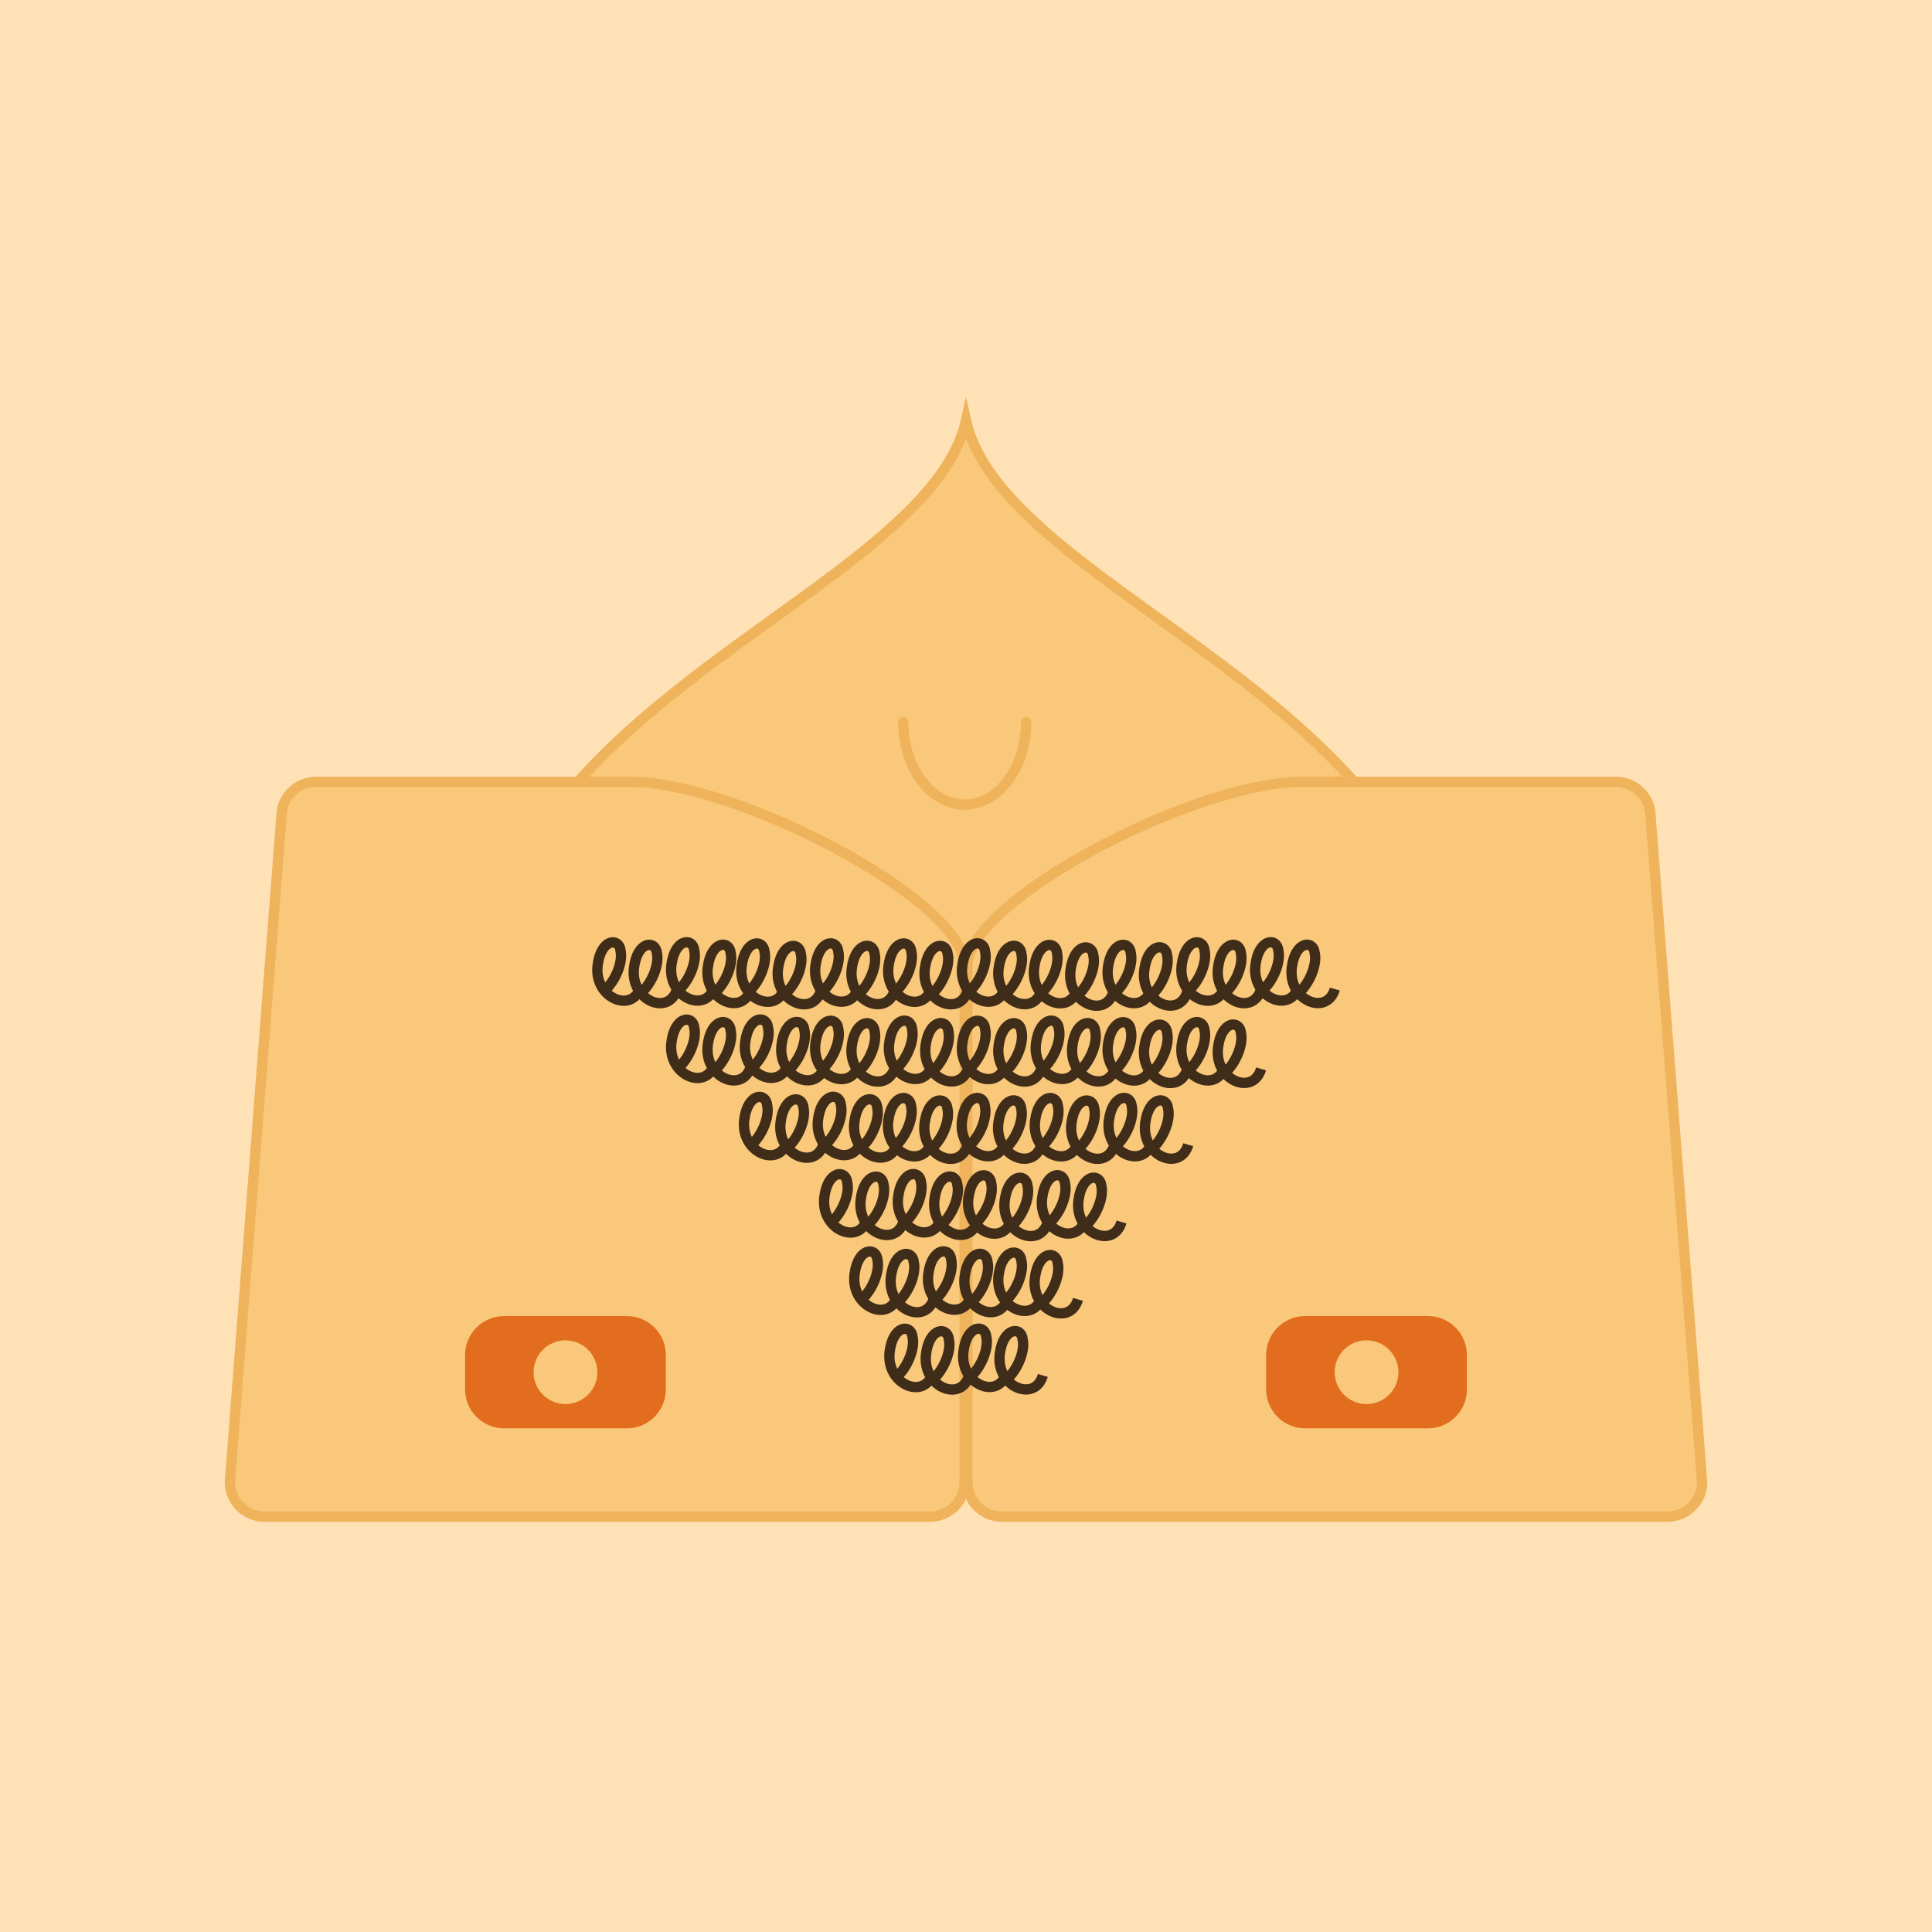
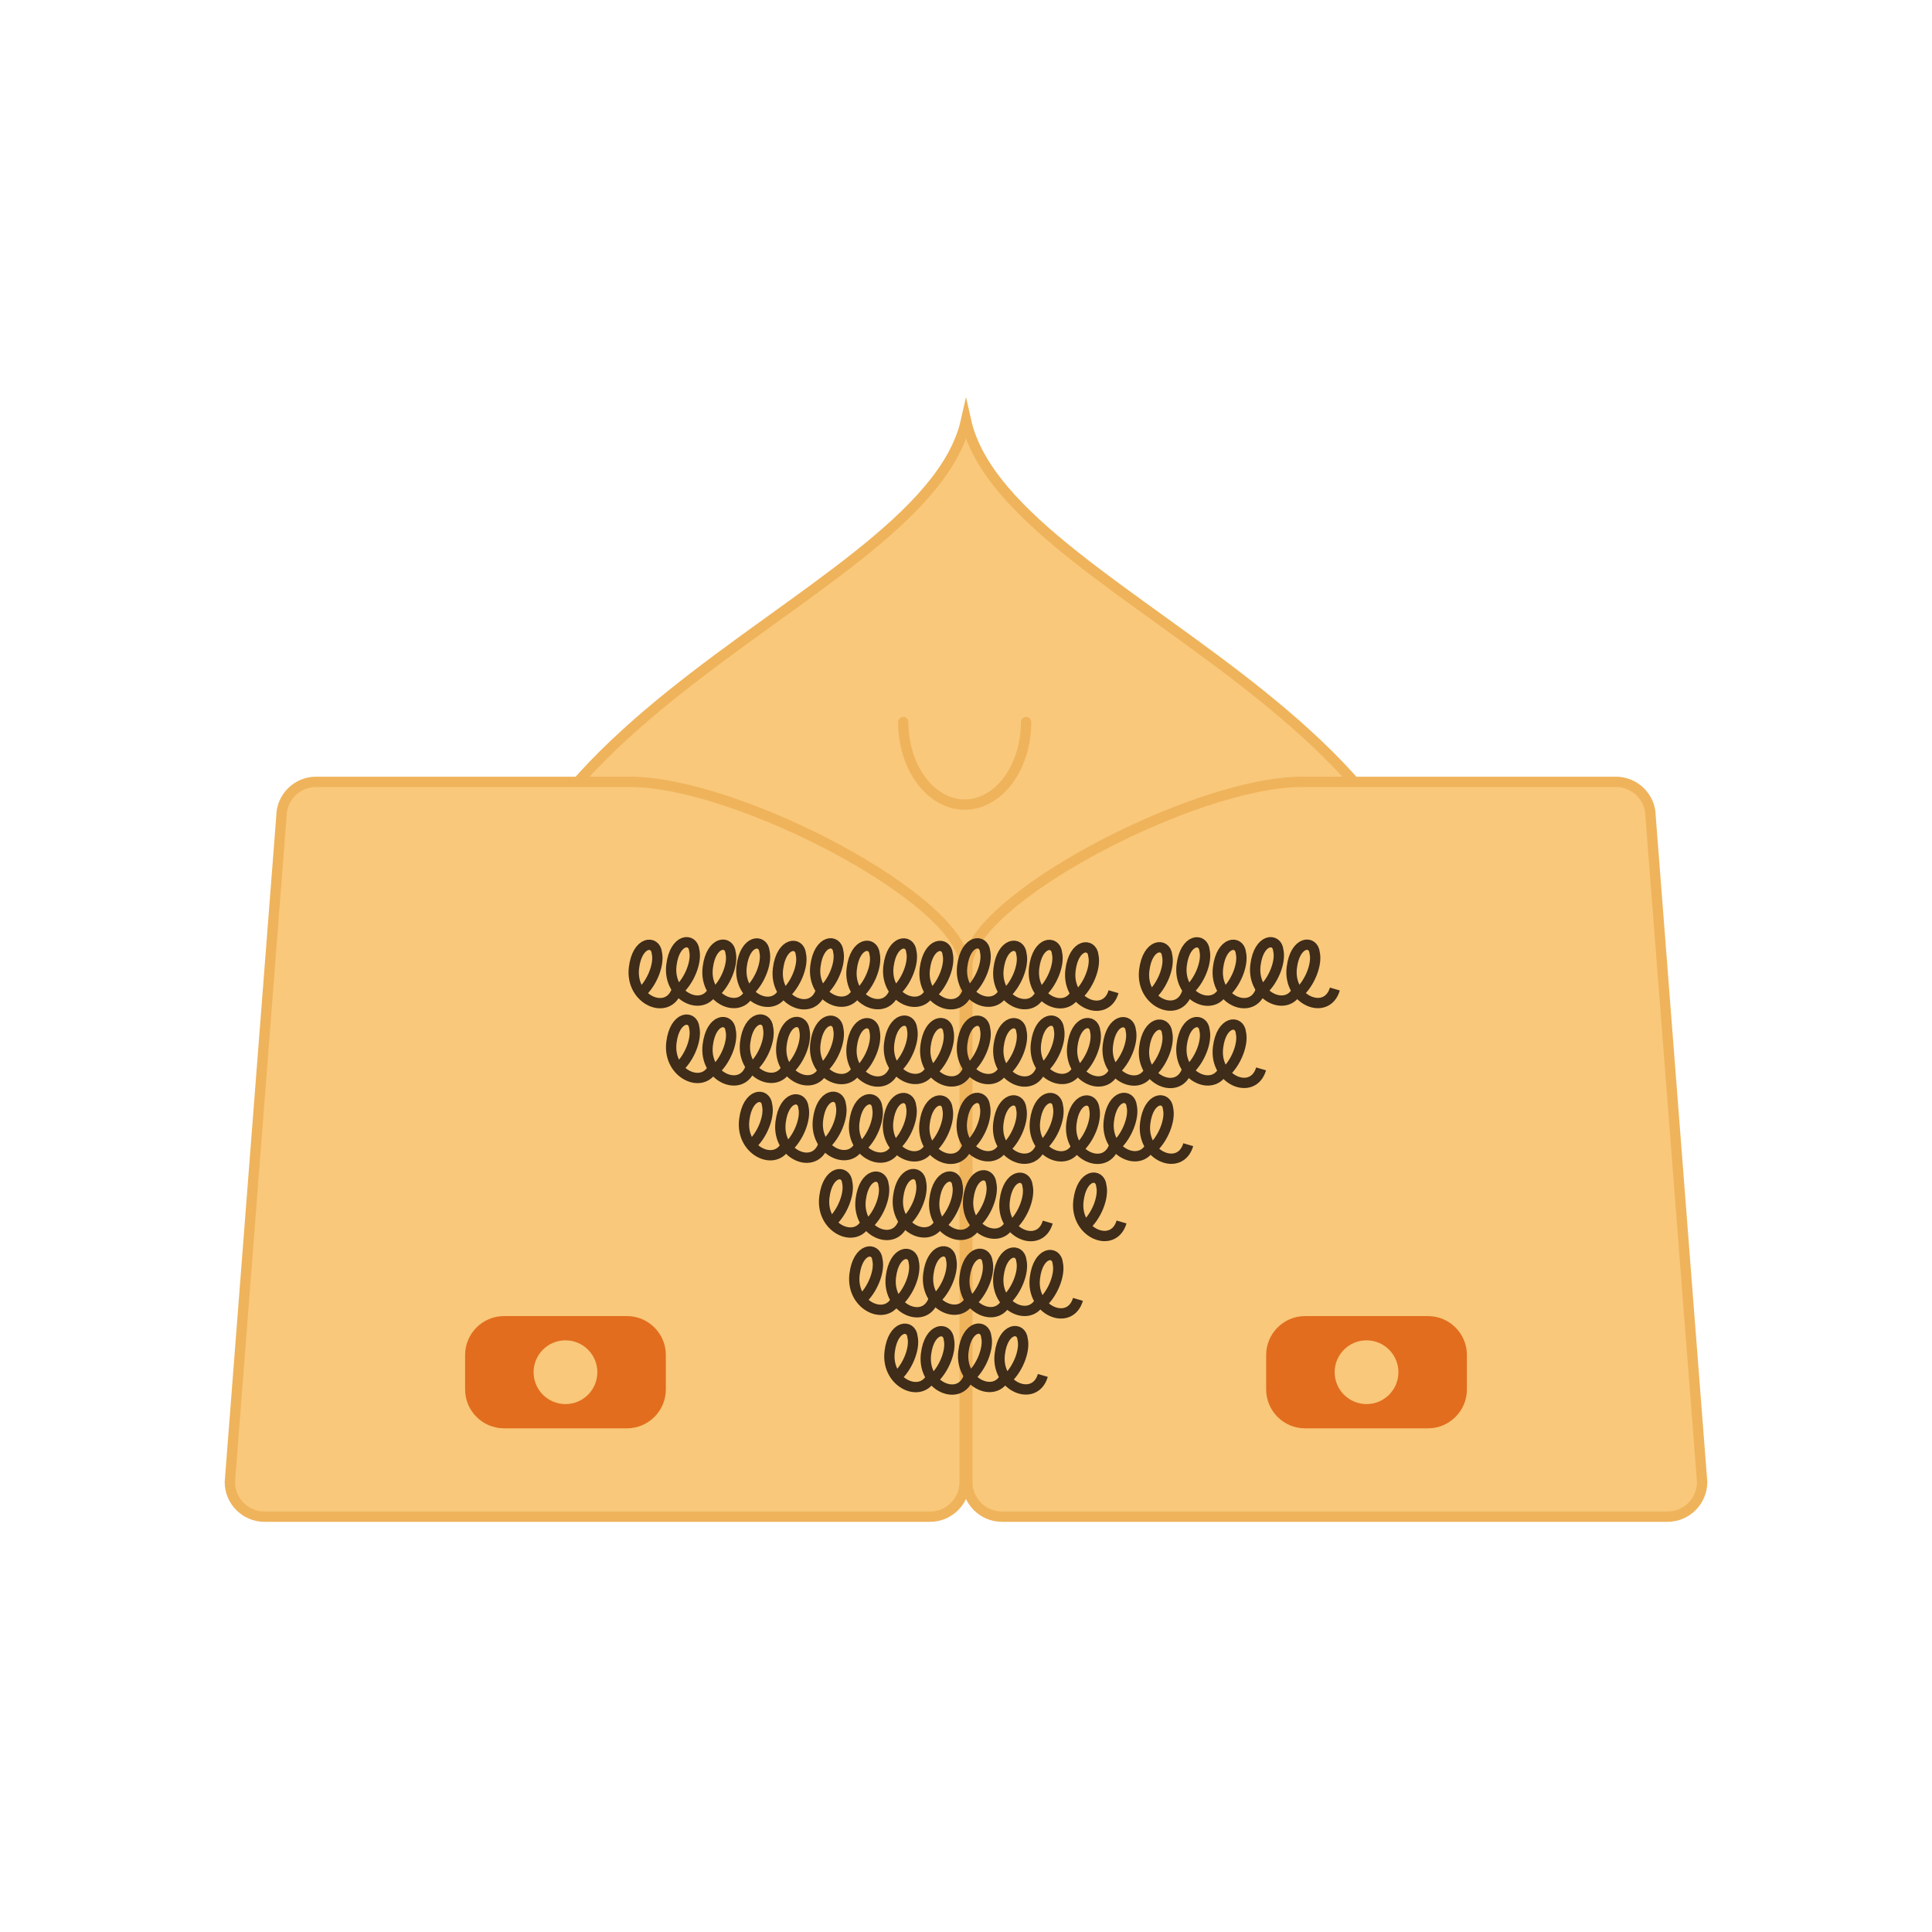
<svg xmlns="http://www.w3.org/2000/svg" version="1.1" x="0px" y="0px" viewBox="0 0 750 750" enable-background="new 0 0 750 750" xml:space="preserve">
  <g id="Layer_3">
-     <rect y="0" fill="#FFE1B6" width="750" height="750" />
-   </g>
+     </g>
  <g id="Layer_1">
    <g>
      <g>
        <path fill="#F9C87A" stroke="#EFB35B" stroke-width="4" stroke-linecap="round" stroke-miterlimit="10" d="M375,163.277     c-16.709,74.573-229.422,119.924-178.24,269.293C235.908,546.82,375,482.052,375,482.052s139.092,64.767,178.24-49.482     C604.422,283.201,391.709,237.849,375,163.277z" />
      </g>
    </g>
    <path fill="#F9C87A" stroke="#EFB35B" stroke-width="4" stroke-linecap="round" stroke-miterlimit="10" d="M361.053,588.774   H102.662c-7.389,0-13.435-6.046-13.435-13.435l20.016-258.391c0-7.389,6.046-13.434,13.434-13.434h121.989   c41.667,0,129.821,46.14,129.821,71.486v200.339C374.487,582.728,368.442,588.774,361.053,588.774z" />
    <path fill="#E26D1E" d="M243.396,510.903h-47.762c-8.296,0-15.083,6.787-15.083,15.083v13.407c0,8.296,6.787,15.083,15.083,15.083   h47.762c8.296,0,15.083-6.787,15.083-15.083v-13.407C258.479,517.69,251.692,510.903,243.396,510.903z" />
    <path fill="#F9C87A" stroke="#EFB35B" stroke-width="4" stroke-linecap="round" stroke-miterlimit="10" d="M388.947,588.774   h258.391c7.389,0,13.435-6.046,13.435-13.435l-20.016-258.391c0-7.389-6.046-13.434-13.435-13.434H505.333   c-41.667,0-129.821,46.14-129.821,71.486v200.339C375.513,582.728,381.558,588.774,388.947,588.774z" />
    <path fill="#E26D1E" d="M506.604,510.903h47.762c8.296,0,15.083,6.787,15.083,15.083v13.407c0,8.296-6.787,15.083-15.083,15.083   h-47.762c-8.296,0-15.083-6.787-15.083-15.083v-13.407C491.521,517.69,498.308,510.903,506.604,510.903z" />
    <g>
      <g>
        <path fill="none" stroke="#3F2C19" stroke-width="4" stroke-miterlimit="10" d="M390.719,532.982     c-3.121,10.667-18.297,4.471-16.716-8.327c1.297-10.503,8.418-10.733,8.879-5.694c1.039,4.498-1.991,11.922-6.299,15.619" />
        <path fill="none" stroke="#3F2C19" stroke-width="4" stroke-miterlimit="10" d="M404.829,533.939     c-3.121,10.667-18.297,4.471-16.716-8.327c1.297-10.503,8.418-10.733,8.879-5.694c1.039,4.498-1.991,11.922-6.299,15.619" />
        <path fill="none" stroke="#3F2C19" stroke-width="4" stroke-miterlimit="10" d="M362.083,533.025     c-3.121,10.667-18.297,4.471-16.716-8.327c1.297-10.503,8.418-10.733,8.879-5.694c1.039,4.498-1.991,11.922-6.299,15.619" />
        <path fill="none" stroke="#3F2C19" stroke-width="4" stroke-miterlimit="10" d="M376.193,533.982     c-3.121,10.667-18.297,4.471-16.716-8.327c1.297-10.503,8.418-10.733,8.879-5.694c1.039,4.498-1.991,11.922-6.299,15.619" />
      </g>
      <g>
        <g>
          <path fill="none" stroke="#3F2C19" stroke-width="4" stroke-miterlimit="10" d="M404.351,503.459      c-3.121,10.667-18.297,4.471-16.716-8.327c1.297-10.503,8.418-10.733,8.879-5.694c1.039,4.498-1.991,11.922-6.299,15.619" />
          <path fill="none" stroke="#3F2C19" stroke-width="4" stroke-miterlimit="10" d="M418.461,504.416      c-3.121,10.667-18.297,4.471-16.716-8.327c1.297-10.503,8.418-10.733,8.879-5.694c1.039,4.498-1.991,11.922-6.299,15.619" />
        </g>
        <g>
          <path fill="none" stroke="#3F2C19" stroke-width="4" stroke-miterlimit="10" d="M377.087,502.982      c-3.121,10.667-18.297,4.471-16.716-8.327c1.297-10.503,8.418-10.733,8.879-5.694c1.039,4.498-1.991,11.922-6.299,15.619" />
          <path fill="none" stroke="#3F2C19" stroke-width="4" stroke-miterlimit="10" d="M391.196,503.939      c-3.121,10.667-18.297,4.471-16.716-8.327c1.297-10.503,8.418-10.733,8.879-5.694c1.039,4.498-1.991,11.922-6.299,15.619" />
          <path fill="none" stroke="#3F2C19" stroke-width="4" stroke-miterlimit="10" d="M348.451,503.025      c-3.121,10.667-18.297,4.471-16.716-8.327c1.297-10.503,8.418-10.733,8.879-5.694c1.039,4.498-1.991,11.922-6.299,15.619" />
          <path fill="none" stroke="#3F2C19" stroke-width="4" stroke-miterlimit="10" d="M362.561,503.981      c-3.121,10.667-18.297,4.471-16.716-8.327c1.297-10.503,8.418-10.733,8.879-5.694c1.039,4.498-1.991,11.922-6.299,15.619" />
        </g>
      </g>
      <g>
-         <path fill="none" stroke="#3F2C19" stroke-width="4" stroke-miterlimit="10" d="M421.269,473.417     c-3.121,10.667-18.297,4.471-16.716-8.327c1.297-10.503,8.418-10.733,8.879-5.694c1.039,4.498-1.991,11.922-6.299,15.619" />
        <path fill="none" stroke="#3F2C19" stroke-width="4" stroke-miterlimit="10" d="M435.379,474.374     c-3.121,10.667-18.297,4.471-16.716-8.327c1.297-10.503,8.418-10.733,8.879-5.694c1.039,4.498-1.991,11.922-6.299,15.619" />
        <path fill="none" stroke="#3F2C19" stroke-width="4" stroke-miterlimit="10" d="M392.634,473.459     c-3.121,10.667-18.297,4.471-16.716-8.327c1.297-10.503,8.418-10.733,8.879-5.694c1.039,4.498-1.991,11.922-6.299,15.619" />
        <path fill="none" stroke="#3F2C19" stroke-width="4" stroke-miterlimit="10" d="M406.743,474.416     c-3.121,10.667-18.297,4.471-16.716-8.327c1.297-10.503,8.418-10.733,8.879-5.694c1.039,4.498-1.991,11.922-6.299,15.619" />
      </g>
      <g>
        <path fill="none" stroke="#3F2C19" stroke-width="4" stroke-miterlimit="10" d="M365.369,472.982     c-3.121,10.667-18.297,4.471-16.716-8.327c1.297-10.503,8.418-10.733,8.879-5.694c1.039,4.498-1.991,11.922-6.299,15.619" />
        <path fill="none" stroke="#3F2C19" stroke-width="4" stroke-miterlimit="10" d="M379.479,473.939     c-3.121,10.667-18.297,4.471-16.716-8.327c1.297-10.503,8.418-10.733,8.879-5.694c1.039,4.498-1.991,11.922-6.299,15.619" />
        <path fill="none" stroke="#3F2C19" stroke-width="4" stroke-miterlimit="10" d="M336.734,473.025     c-3.121,10.667-18.297,4.471-16.716-8.327c1.297-10.503,8.418-10.733,8.879-5.694c1.039,4.498-1.991,11.922-6.299,15.619" />
        <path fill="none" stroke="#3F2C19" stroke-width="4" stroke-miterlimit="10" d="M350.844,473.981     c-3.121,10.667-18.297,4.471-16.716-8.327c1.297-10.503,8.418-10.733,8.879-5.694c1.039,4.498-1.991,11.922-6.299,15.619" />
      </g>
      <g>
        <g>
          <path fill="none" stroke="#3F2C19" stroke-width="4" stroke-miterlimit="10" d="M390.169,443.417      c-3.121,10.667-18.297,4.471-16.716-8.327c1.297-10.503,8.418-10.733,8.879-5.694c1.039,4.498-1.991,11.922-6.299,15.619" />
          <path fill="none" stroke="#3F2C19" stroke-width="4" stroke-miterlimit="10" d="M404.279,444.374      c-3.121,10.667-18.297,4.471-16.716-8.327c1.297-10.503,8.418-10.733,8.879-5.694c1.039,4.498-1.991,11.922-6.299,15.619" />
          <path fill="none" stroke="#3F2C19" stroke-width="4" stroke-miterlimit="10" d="M361.533,443.459      c-3.121,10.667-18.297,4.471-16.716-8.327c1.297-10.503,8.418-10.733,8.879-5.694c1.039,4.498-1.991,11.922-6.299,15.619" />
          <path fill="none" stroke="#3F2C19" stroke-width="4" stroke-miterlimit="10" d="M375.643,444.416      c-3.121,10.667-18.297,4.471-16.716-8.327c1.297-10.503,8.418-10.733,8.879-5.694c1.039,4.498-1.991,11.922-6.299,15.619" />
        </g>
        <g>
          <path fill="none" stroke="#3F2C19" stroke-width="4" stroke-miterlimit="10" d="M447.169,443.417      c-3.121,10.667-18.297,4.471-16.716-8.327c1.297-10.503,8.418-10.733,8.879-5.694c1.039,4.498-1.991,11.922-6.299,15.619" />
          <path fill="none" stroke="#3F2C19" stroke-width="4" stroke-miterlimit="10" d="M461.279,444.374      c-3.121,10.667-18.297,4.471-16.716-8.327c1.297-10.503,8.418-10.733,8.879-5.694c1.039,4.498-1.991,11.922-6.299,15.619" />
          <path fill="none" stroke="#3F2C19" stroke-width="4" stroke-miterlimit="10" d="M418.533,443.459      c-3.121,10.667-18.297,4.471-16.716-8.327c1.297-10.503,8.418-10.733,8.879-5.694c1.039,4.498-1.991,11.922-6.299,15.619" />
          <path fill="none" stroke="#3F2C19" stroke-width="4" stroke-miterlimit="10" d="M432.643,444.416      c-3.121,10.667-18.297,4.471-16.716-8.327c1.297-10.503,8.418-10.733,8.879-5.694c1.039,4.498-1.991,11.922-6.299,15.619" />
        </g>
        <g>
          <path fill="none" stroke="#3F2C19" stroke-width="4" stroke-miterlimit="10" d="M334.269,442.982      c-3.121,10.667-18.297,4.471-16.716-8.327c1.297-10.503,8.418-10.733,8.879-5.694c1.039,4.498-1.991,11.922-6.299,15.619" />
          <path fill="none" stroke="#3F2C19" stroke-width="4" stroke-miterlimit="10" d="M348.379,443.939      c-3.121,10.667-18.297,4.471-16.716-8.327c1.297-10.503,8.418-10.733,8.879-5.694c1.039,4.498-1.991,11.922-6.299,15.619" />
          <path fill="none" stroke="#3F2C19" stroke-width="4" stroke-miterlimit="10" d="M305.633,443.025      c-3.121,10.667-18.297,4.471-16.716-8.327c1.297-10.503,8.418-10.733,8.879-5.694c1.039,4.498-1.991,11.922-6.299,15.619" />
          <path fill="none" stroke="#3F2C19" stroke-width="4" stroke-miterlimit="10" d="M319.743,443.981      c-3.121,10.667-18.297,4.471-16.716-8.327c1.297-10.503,8.418-10.733,8.879-5.694c1.039,4.498-1.991,11.922-6.299,15.619" />
        </g>
      </g>
      <g>
        <g>
          <path fill="none" stroke="#3F2C19" stroke-width="4" stroke-miterlimit="10" d="M475.444,413.982      c-3.121,10.667-18.297,4.471-16.716-8.327c1.297-10.503,8.418-10.733,8.879-5.694c1.039,4.498-1.991,11.922-6.299,15.619" />
          <path fill="none" stroke="#3F2C19" stroke-width="4" stroke-miterlimit="10" d="M489.554,414.939      c-3.121,10.667-18.297,4.471-16.716-8.327c1.297-10.503,8.418-10.733,8.879-5.694c1.039,4.498-1.991,11.922-6.299,15.619" />
          <path fill="none" stroke="#3F2C19" stroke-width="4" stroke-miterlimit="10" d="M446.808,414.025      c-3.121,10.667-18.297,4.471-16.716-8.327c1.297-10.503,8.418-10.733,8.879-5.694c1.039,4.498-1.991,11.922-6.299,15.619" />
          <path fill="none" stroke="#3F2C19" stroke-width="4" stroke-miterlimit="10" d="M460.918,414.981      c-3.121,10.667-18.297,4.471-16.716-8.327c1.297-10.503,8.418-10.733,8.879-5.694c1.039,4.498-1.991,11.922-6.299,15.619" />
        </g>
        <g>
          <g>
            <path fill="none" stroke="#3F2C19" stroke-width="4" stroke-miterlimit="10" d="M361.894,413.417       c-3.121,10.667-18.297,4.471-16.716-8.327c1.297-10.503,8.418-10.733,8.879-5.694c1.039,4.498-1.991,11.922-6.299,15.619" />
            <path fill="none" stroke="#3F2C19" stroke-width="4" stroke-miterlimit="10" d="M376.004,414.374       c-3.121,10.667-18.297,4.471-16.716-8.327c1.297-10.503,8.418-10.733,8.879-5.694c1.039,4.498-1.991,11.922-6.299,15.619" />
            <path fill="none" stroke="#3F2C19" stroke-width="4" stroke-miterlimit="10" d="M333.258,413.459       c-3.121,10.667-18.297,4.471-16.716-8.327c1.297-10.503,8.418-10.733,8.879-5.694c1.039,4.498-1.991,11.922-6.299,15.619" />
            <path fill="none" stroke="#3F2C19" stroke-width="4" stroke-miterlimit="10" d="M347.368,414.416       c-3.121,10.667-18.297,4.471-16.716-8.327c1.297-10.503,8.418-10.733,8.879-5.694c1.039,4.498-1.991,11.922-6.299,15.619" />
          </g>
          <g>
            <path fill="none" stroke="#3F2C19" stroke-width="4" stroke-miterlimit="10" d="M418.894,413.417       c-3.121,10.667-18.297,4.471-16.716-8.327c1.297-10.503,8.418-10.733,8.879-5.694c1.039,4.498-1.991,11.922-6.299,15.619" />
            <path fill="none" stroke="#3F2C19" stroke-width="4" stroke-miterlimit="10" d="M433.004,414.374       c-3.121,10.667-18.297,4.471-16.716-8.327c1.297-10.503,8.418-10.733,8.879-5.694c1.039,4.498-1.991,11.922-6.299,15.619" />
            <path fill="none" stroke="#3F2C19" stroke-width="4" stroke-miterlimit="10" d="M390.258,413.459       c-3.121,10.667-18.297,4.471-16.716-8.327c1.297-10.503,8.418-10.733,8.879-5.694c1.039,4.498-1.991,11.922-6.299,15.619" />
            <path fill="none" stroke="#3F2C19" stroke-width="4" stroke-miterlimit="10" d="M404.368,414.416       c-3.121,10.667-18.297,4.471-16.716-8.327c1.297-10.503,8.418-10.733,8.879-5.694c1.039,4.498-1.991,11.922-6.299,15.619" />
          </g>
          <g>
            <path fill="none" stroke="#3F2C19" stroke-width="4" stroke-miterlimit="10" d="M305.994,412.982       c-3.121,10.667-18.297,4.471-16.716-8.327c1.297-10.503,8.418-10.733,8.879-5.694c1.039,4.498-1.991,11.922-6.299,15.619" />
            <path fill="none" stroke="#3F2C19" stroke-width="4" stroke-miterlimit="10" d="M320.104,413.939       c-3.121,10.667-18.297,4.471-16.716-8.327c1.297-10.503,8.418-10.733,8.879-5.694c1.039,4.498-1.991,11.922-6.299,15.619" />
            <path fill="none" stroke="#3F2C19" stroke-width="4" stroke-miterlimit="10" d="M277.358,413.025       c-3.121,10.667-18.297,4.471-16.716-8.327c1.297-10.503,8.418-10.733,8.879-5.694c1.039,4.498-1.991,11.922-6.299,15.619" />
            <path fill="none" stroke="#3F2C19" stroke-width="4" stroke-miterlimit="10" d="M291.468,413.981       c-3.121,10.667-18.297,4.471-16.716-8.327c1.297-10.503,8.418-10.733,8.879-5.694c1.039,4.498-1.991,11.922-6.299,15.619" />
          </g>
        </g>
      </g>
      <g>
        <g>
          <path fill="none" stroke="#3F2C19" stroke-width="4" stroke-miterlimit="10" d="M504.081,382.982      c-3.121,10.667-18.297,4.471-16.716-8.327c1.297-10.503,8.418-10.733,8.879-5.694c1.039,4.498-1.991,11.922-6.299,15.619" />
          <path fill="none" stroke="#3F2C19" stroke-width="4" stroke-miterlimit="10" d="M518.191,383.939      c-3.121,10.667-18.297,4.471-16.716-8.327c1.297-10.503,8.418-10.733,8.879-5.694c1.039,4.498-1.991,11.922-6.299,15.619" />
          <path fill="none" stroke="#3F2C19" stroke-width="4" stroke-miterlimit="10" d="M475.446,383.025      c-3.121,10.667-18.297,4.471-16.716-8.327c1.297-10.503,8.418-10.733,8.879-5.694c1.039,4.498-1.991,11.922-6.299,15.619" />
          <path fill="none" stroke="#3F2C19" stroke-width="4" stroke-miterlimit="10" d="M489.556,383.981      c-3.121,10.667-18.297,4.471-16.716-8.327c1.297-10.503,8.418-10.733,8.879-5.694c1.039,4.498-1.991,11.922-6.299,15.619" />
        </g>
        <g>
          <g>
-             <path fill="none" stroke="#3F2C19" stroke-width="4" stroke-miterlimit="10" d="M446.806,383.982       c-3.121,10.667-18.297,4.471-16.716-8.327c1.297-10.503,8.418-10.733,8.879-5.694c1.039,4.498-1.991,11.922-6.299,15.619" />
            <path fill="none" stroke="#3F2C19" stroke-width="4" stroke-miterlimit="10" d="M460.916,384.939       c-3.121,10.667-18.297,4.471-16.716-8.327c1.297-10.503,8.418-10.733,8.879-5.694c1.039,4.498-1.991,11.922-6.299,15.619" />
            <path fill="none" stroke="#3F2C19" stroke-width="4" stroke-miterlimit="10" d="M418.171,384.025       c-3.121,10.667-18.297,4.471-16.716-8.327c1.297-10.503,8.418-10.733,8.879-5.694c1.039,4.498-1.991,11.922-6.299,15.619" />
            <path fill="none" stroke="#3F2C19" stroke-width="4" stroke-miterlimit="10" d="M432.281,384.981       c-3.121,10.667-18.297,4.471-16.716-8.327c1.297-10.503,8.418-10.733,8.879-5.694c1.039,4.498-1.991,11.922-6.299,15.619" />
          </g>
          <g>
            <g>
              <path fill="none" stroke="#3F2C19" stroke-width="4" stroke-miterlimit="10" d="M333.256,383.417        c-3.121,10.667-18.297,4.471-16.716-8.327c1.297-10.503,8.418-10.733,8.879-5.694c1.039,4.498-1.991,11.922-6.299,15.619" />
              <path fill="none" stroke="#3F2C19" stroke-width="4" stroke-miterlimit="10" d="M347.366,384.374        c-3.121,10.667-18.297,4.471-16.716-8.327c1.297-10.503,8.418-10.733,8.879-5.694c1.039,4.498-1.991,11.922-6.299,15.619" />
              <path fill="none" stroke="#3F2C19" stroke-width="4" stroke-miterlimit="10" d="M304.621,383.459        c-3.121,10.667-18.297,4.471-16.716-8.327c1.297-10.503,8.418-10.733,8.879-5.694c1.039,4.498-1.991,11.922-6.299,15.619" />
              <path fill="none" stroke="#3F2C19" stroke-width="4" stroke-miterlimit="10" d="M318.731,384.416        c-3.121,10.667-18.297,4.471-16.716-8.327c1.297-10.503,8.418-10.733,8.879-5.694c1.039,4.498-1.991,11.922-6.299,15.619" />
            </g>
            <g>
              <path fill="none" stroke="#3F2C19" stroke-width="4" stroke-miterlimit="10" d="M390.256,383.417        c-3.121,10.667-18.297,4.471-16.716-8.327c1.297-10.503,8.418-10.733,8.879-5.694c1.039,4.498-1.991,11.922-6.299,15.619" />
              <path fill="none" stroke="#3F2C19" stroke-width="4" stroke-miterlimit="10" d="M404.366,384.374        c-3.121,10.667-18.297,4.471-16.716-8.327c1.297-10.503,8.418-10.733,8.879-5.694c1.039,4.498-1.991,11.922-6.299,15.619" />
              <path fill="none" stroke="#3F2C19" stroke-width="4" stroke-miterlimit="10" d="M361.621,383.459        c-3.121,10.667-18.297,4.471-16.716-8.327c1.297-10.503,8.418-10.733,8.879-5.694c1.039,4.498-1.991,11.922-6.299,15.619" />
              <path fill="none" stroke="#3F2C19" stroke-width="4" stroke-miterlimit="10" d="M375.731,384.416        c-3.121,10.667-18.297,4.471-16.716-8.327c1.297-10.503,8.418-10.733,8.879-5.694c1.039,4.498-1.991,11.922-6.299,15.619" />
            </g>
            <g>
              <path fill="none" stroke="#3F2C19" stroke-width="4" stroke-miterlimit="10" d="M277.356,382.982        c-3.121,10.667-18.297,4.471-16.716-8.327c1.297-10.503,8.418-10.733,8.879-5.694c1.039,4.498-1.991,11.922-6.299,15.619" />
              <path fill="none" stroke="#3F2C19" stroke-width="4" stroke-miterlimit="10" d="M291.466,383.939        c-3.121,10.667-18.297,4.471-16.716-8.327c1.297-10.503,8.418-10.733,8.879-5.694c1.039,4.498-1.991,11.922-6.299,15.619" />
-               <path fill="none" stroke="#3F2C19" stroke-width="4" stroke-miterlimit="10" d="M248.721,383.025        c-3.121,10.667-18.297,4.471-16.716-8.327c1.297-10.503,8.418-10.733,8.879-5.694c1.039,4.498-1.991,11.922-6.299,15.619" />
              <path fill="none" stroke="#3F2C19" stroke-width="4" stroke-miterlimit="10" d="M262.831,383.981        c-3.121,10.667-18.297,4.471-16.716-8.327c1.297-10.503,8.418-10.733,8.879-5.694c1.039,4.498-1.991,11.922-6.299,15.619" />
            </g>
          </g>
        </g>
      </g>
    </g>
    <circle fill="#F9C87A" cx="219.515" cy="532.69" r="12.375" />
    <circle fill="#F9C87A" cx="530.486" cy="532.69" r="12.375" />
    <path fill="#F9C87A" stroke="#EFB35B" stroke-width="4" stroke-linecap="round" stroke-miterlimit="10" d="M350.647,280.325   c0,17.673,10.674,32,23.84,32c13.167,0,23.84-14.327,23.84-32" />
  </g>
</svg>